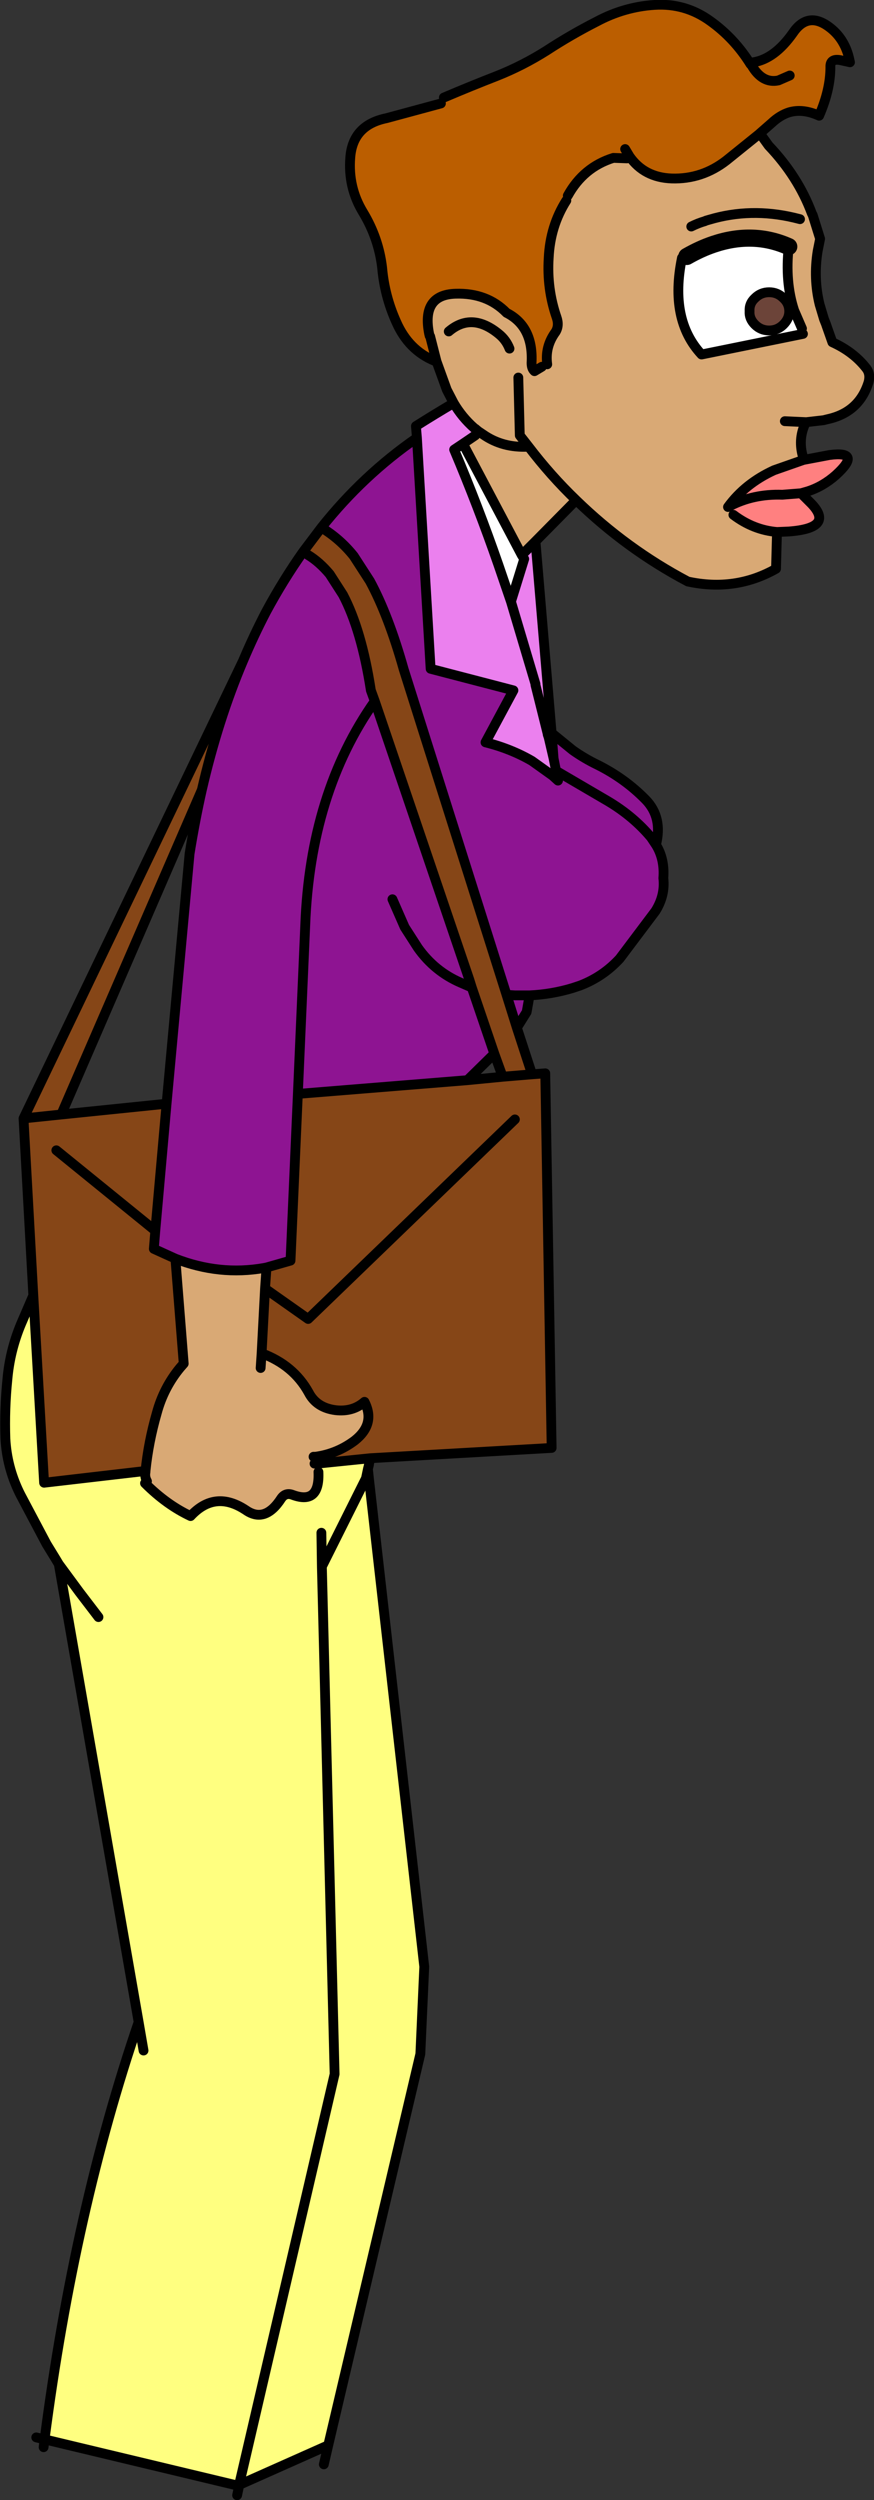
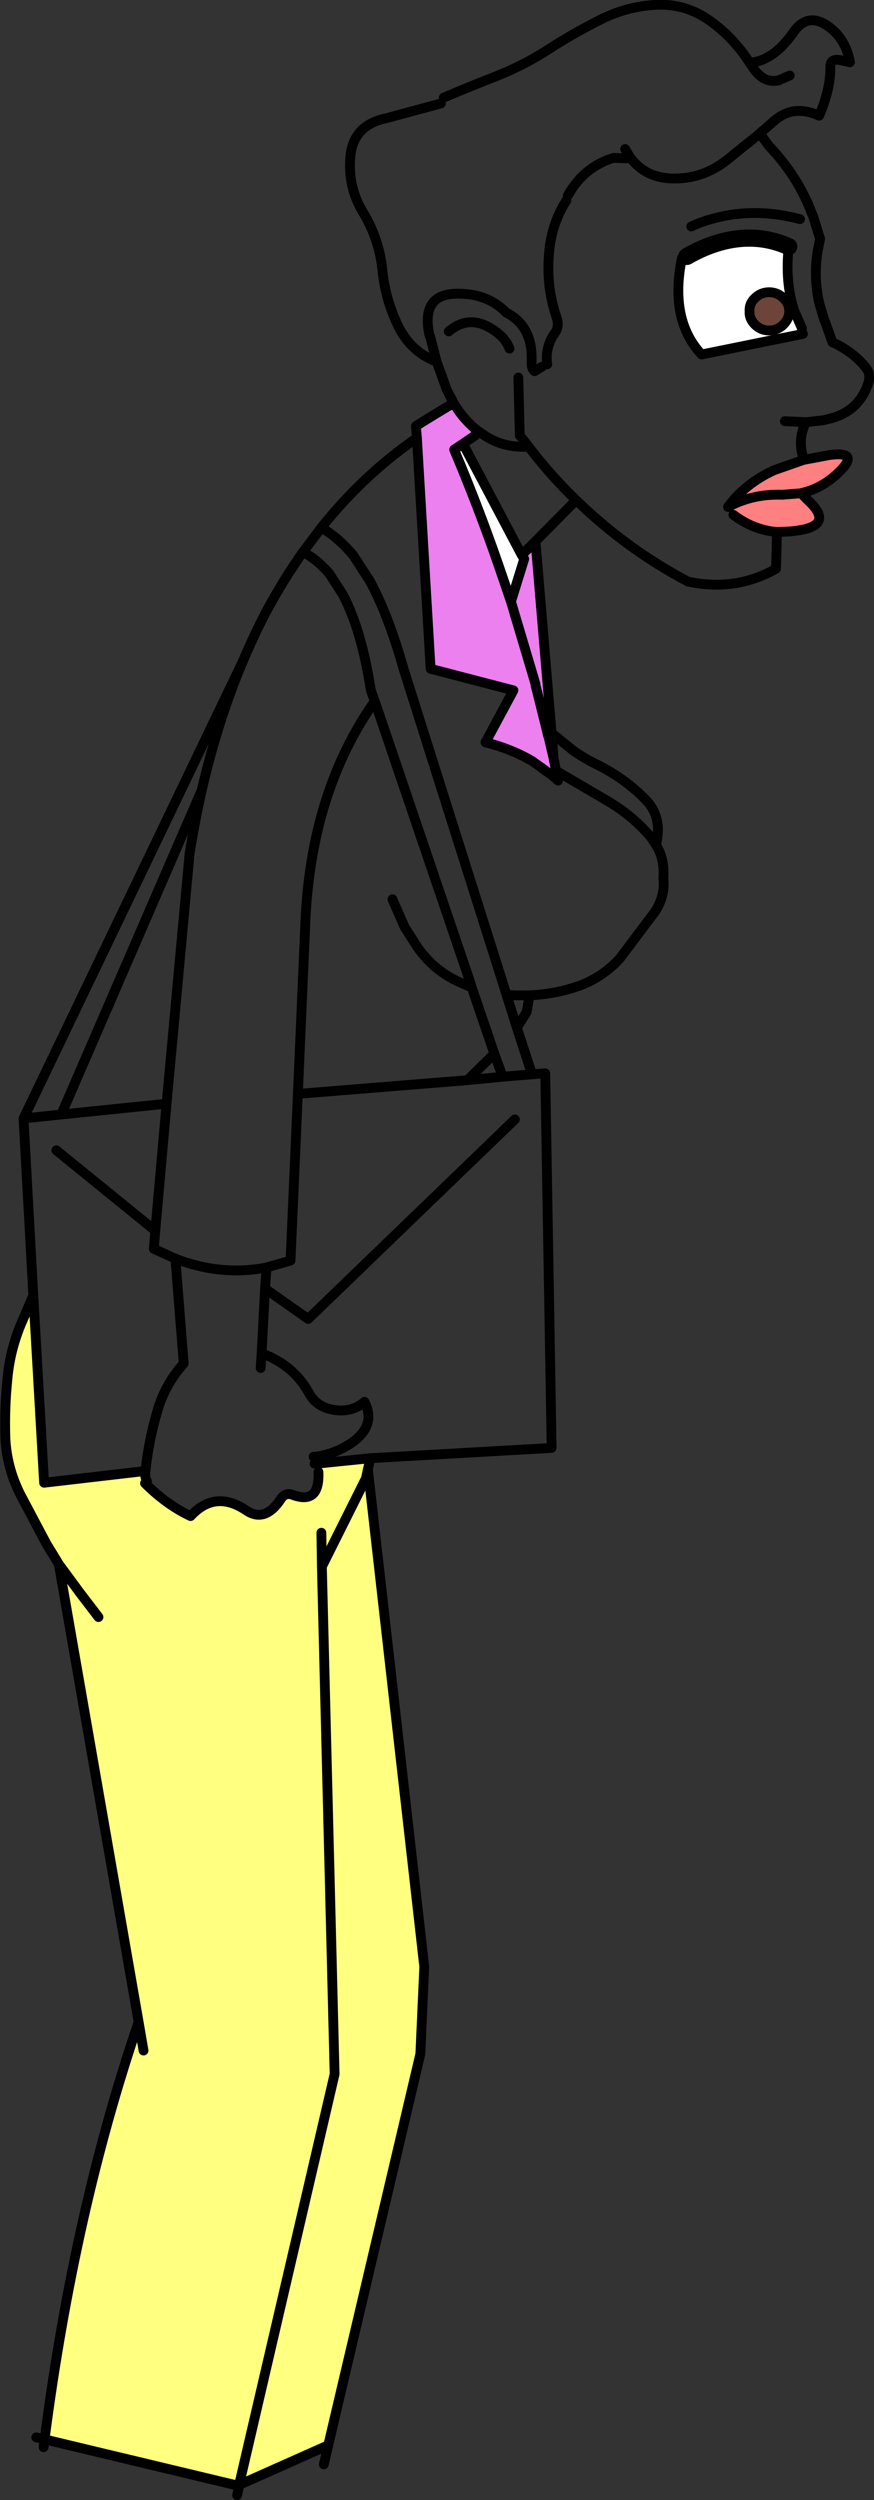
<svg xmlns="http://www.w3.org/2000/svg" height="254.95px" width="89.2px">
  <rect width="100%" height="100%" fill="#333333" stroke="none" />
  <g transform="matrix(1.0, 0.0, 0.0, 1.0, -58.35, -49.1)">
-     <path d="M103.65 59.05 Q106.35 57.9 109.05 56.85 111.7 55.8 114.15 54.25 116.6 52.65 119.25 51.3 122.05 49.8 125.15 49.6 128.3 49.4 130.85 51.25 133.3 53.0 134.95 55.65 L135.25 55.45 Q137.4 55.1 139.25 52.5 140.75 50.25 142.9 51.8 144.5 52.95 145.0 55.0 L145.1 55.45 144.2 55.25 Q143.05 55.0 143.1 55.95 143.1 58.25 141.95 60.9 140.3 60.15 138.9 60.55 137.95 60.85 137.1 61.65 L135.9 62.7 135.85 62.75 132.5 65.45 Q130.0 67.4 126.9 67.3 124.1 67.2 122.6 65.05 L122.35 65.25 120.95 65.2 Q117.9 66.15 116.3 69.05 L116.15 69.55 Q114.5 72.15 114.35 75.4 114.15 78.55 115.15 81.45 115.45 82.3 115.05 82.95 113.95 84.45 114.2 86.25 L113.65 86.5 112.85 86.9 Q112.6 86.65 112.6 86.1 112.8 82.4 110.05 81.0 108.05 78.95 104.85 79.05 101.35 79.15 102.15 83.15 L102.2 83.35 102.25 83.4 102.9 85.95 102.7 85.9 Q100.05 84.8 98.8 81.95 97.6 79.3 97.35 76.4 97.0 73.4 95.4 70.75 93.85 68.2 94.1 65.15 94.35 61.85 97.8 61.15 L103.35 59.65 103.65 59.05 M122.15 64.3 L122.6 65.05 122.15 64.3 M138.95 56.8 L137.8 57.3 Q136.15 57.65 135.05 55.75 L134.95 55.65 135.05 55.75 Q136.15 57.65 137.8 57.3 L138.95 56.8" fill="#bb5e00" fill-rule="evenodd" stroke="none" />
-     <path d="M136.8 63.95 Q139.8 67.1 141.2 70.85 L141.25 70.95 141.3 71.05 142.05 73.45 141.8 74.7 Q141.35 77.5 142.0 80.15 L142.45 81.65 142.65 82.15 142.7 82.3 143.3 84.0 Q145.5 85.0 146.8 86.7 147.2 87.25 147.0 88.05 146.05 91.15 142.8 91.85 L142.4 91.95 140.65 92.15 140.6 92.15 Q139.8 93.75 140.25 95.5 L140.35 96.0 137.35 97.05 Q134.4 98.4 132.65 100.8 L132.75 100.75 133.2 101.6 Q135.25 103.15 137.65 103.35 L137.55 107.1 Q133.4 109.45 128.55 108.4 122.3 105.1 117.15 100.1 L113.0 104.3 111.6 105.7 105.6 94.35 106.85 93.5 107.2 93.1 106.95 92.9 106.9 92.85 106.75 92.75 Q105.5 91.65 104.65 90.2 L103.95 88.85 102.9 85.95 102.25 83.4 102.2 83.35 102.15 83.15 Q101.35 79.15 104.85 79.05 108.05 78.95 110.05 81.0 112.8 82.4 112.6 86.1 112.6 86.65 112.85 86.9 L112.9 86.95 113.65 86.5 114.2 86.25 Q113.95 84.45 115.05 82.95 115.45 82.3 115.15 81.45 114.15 78.55 114.35 75.4 114.5 72.15 116.15 69.55 L116.3 69.05 Q117.9 66.15 120.95 65.2 L122.35 65.25 122.6 65.05 Q124.1 67.2 126.9 67.3 130.0 67.4 132.5 65.45 L135.85 62.75 136.8 63.95 M110.35 84.65 Q110.0 83.75 109.25 83.15 106.5 80.9 104.15 82.9 106.5 80.9 109.25 83.15 110.0 83.75 110.35 84.65 M111.25 87.6 L111.4 93.5 112.3 94.65 Q109.65 94.8 107.65 93.4 L107.2 93.1 107.65 93.4 Q109.65 94.8 112.3 94.65 L111.4 93.5 111.25 87.6 M140.0 71.45 L139.4 71.3 Q134.95 70.25 130.75 71.5 L130.4 71.6 130.3 71.65 Q129.6 71.85 128.9 72.2 129.6 71.85 130.3 71.65 L130.4 71.6 130.75 71.5 Q134.95 70.25 139.4 71.3 L140.0 71.45 M128.45 75.25 L128.05 75.1 127.95 75.4 Q126.65 81.7 129.95 85.25 L140.3 83.15 140.2 82.6 139.4 80.75 Q138.45 77.85 138.85 74.25 135.25 72.65 131.2 74.0 129.85 74.45 128.45 75.25 M138.45 92.05 L140.6 92.15 138.45 92.05 M76.25 177.45 Q80.75 179.2 85.3 178.4 L85.4 180.5 85.05 187.1 Q88.3 188.3 89.85 191.1 90.65 192.65 92.6 192.9 94.35 193.1 95.55 192.05 96.7 194.3 94.55 196.0 92.75 197.35 90.55 197.65 L90.35 197.65 90.45 198.35 90.65 198.35 90.85 199.2 Q91.0 202.55 88.25 201.55 87.5 201.25 87.05 201.9 85.4 204.45 83.45 203.1 80.3 201.0 77.8 203.7 75.35 202.55 73.15 200.35 L73.35 200.15 Q73.1 199.7 73.2 199.2 L73.2 199.1 Q73.5 196.15 74.35 193.2 75.05 190.6 76.75 188.55 L77.1 188.15 76.25 177.45 M84.95 188.6 L85.05 187.1 84.95 188.6 M112.3 94.65 Q114.55 97.6 117.15 100.1 114.55 97.6 112.3 94.65" fill="#d9a975" fill-rule="evenodd" stroke="none" />
    <path d="M113.0 104.3 L114.65 123.85 114.25 123.95 114.25 124.0 114.35 124.3 114.85 126.45 115.1 127.7 115.3 128.7 114.75 128.2 112.65 126.7 Q110.5 125.45 107.9 124.8 L110.75 119.5 102.3 117.3 100.9 93.75 100.8 92.55 Q102.7 91.35 104.65 90.2 105.5 91.65 106.75 92.75 L106.9 92.85 106.95 92.9 107.2 93.1 106.85 93.5 105.6 94.35 104.7 94.95 Q107.15 100.75 109.2 106.65 L110.5 110.45 111.85 106.1 111.6 105.7 113.0 104.3 M110.5 110.45 L113.0 118.85 113.0 118.95 114.25 123.95 113.0 118.95 113.0 118.85 110.5 110.45" fill="#eb80ee" fill-rule="evenodd" stroke="none" />
    <path d="M110.5 110.45 L109.2 106.65 Q107.15 100.75 104.7 94.95 L105.6 94.35 111.6 105.7 111.85 106.1 110.5 110.45 M136.85 78.9 Q136.0 78.9 135.4 79.5 134.8 80.05 134.85 80.85 134.8 81.6 135.4 82.2 136.0 82.8 136.85 82.8 137.7 82.8 138.3 82.2 138.9 81.6 138.9 80.85 138.9 80.05 138.3 79.5 137.7 78.9 136.85 78.9 M127.95 75.4 L128.05 75.1 128.45 75.25 Q129.85 74.45 131.2 74.0 135.25 72.65 138.85 74.25 138.45 77.85 139.4 80.75 L140.2 82.6 140.3 83.15 129.95 85.25 Q126.65 81.7 127.95 75.4" fill="#ffffff" fill-rule="evenodd" stroke="none" />
    <path d="M136.85 78.9 Q137.7 78.9 138.3 79.5 138.9 80.05 138.9 80.85 138.9 81.6 138.3 82.2 137.7 82.8 136.85 82.8 136.0 82.8 135.4 82.2 134.8 81.6 134.85 80.85 134.8 80.05 135.4 79.5 136.0 78.9 136.85 78.9" fill="#6c4439" fill-rule="evenodd" stroke="none" />
-     <path d="M114.65 123.85 L116.8 125.6 Q118.0 126.45 119.35 127.1 122.15 128.5 124.25 130.65 126.0 132.45 125.3 135.25 126.2 136.7 126.05 138.65 126.25 140.4 125.25 142.0 L121.6 146.85 Q119.9 148.7 117.55 149.6 L116.8 149.85 Q114.65 150.5 112.4 150.6 L112.1 152.3 111.1 153.9 110.05 150.55 99.55 117.35 Q98.0 111.85 96.1 108.35 L94.45 105.8 Q93.05 104.05 91.15 102.9 95.4 97.55 100.9 93.75 L102.3 117.3 110.75 119.5 107.9 124.8 Q110.5 125.45 112.65 126.7 L114.75 128.2 115.3 128.7 115.1 127.7 114.85 126.45 114.65 123.85 M75.35 161.65 L77.7 136.15 Q78.25 132.75 78.95 129.65 80.6 122.5 83.15 116.5 84.25 113.9 85.5 111.5 87.25 108.25 89.3 105.35 L89.8 105.7 Q90.95 106.4 92.0 107.65 L93.35 109.75 Q95.25 113.35 96.2 119.5 L96.6 120.6 Q90.0 129.95 89.5 143.5 L88.75 160.65 89.5 143.5 Q90.0 129.95 96.6 120.6 L106.25 149.0 105.35 149.3 106.5 149.8 108.8 156.55 106.05 159.25 88.75 160.65 88.0 177.65 85.55 178.35 85.3 178.4 Q80.75 179.2 76.25 177.45 L74.05 176.45 74.2 174.6 75.35 161.65 M125.3 135.25 L124.8 134.5 Q123.0 132.35 120.4 130.8 L115.1 127.7 120.4 130.8 Q123.0 132.35 124.8 134.5 L125.3 135.25 M112.4 150.6 L110.9 150.6 110.05 150.55 110.9 150.6 112.4 150.6 M98.4 140.8 L99.65 143.65 101.0 145.75 Q102.7 148.15 105.35 149.3 102.7 148.15 101.0 145.75 L99.65 143.65 98.4 140.8" fill="#8e1492" fill-rule="evenodd" stroke="none" />
-     <path d="M111.1 153.9 L112.65 158.65 109.65 158.9 112.65 158.65 114.0 158.65 114.65 196.75 96.15 197.8 90.75 198.35 90.65 198.35 90.45 198.35 90.35 197.65 90.55 197.65 Q92.75 197.35 94.55 196.0 96.7 194.3 95.55 192.05 94.35 193.1 92.6 192.9 90.65 192.65 89.85 191.1 88.3 188.3 85.05 187.1 L85.4 180.5 89.8 183.6 110.9 163.25 89.8 183.6 85.4 180.5 85.55 178.35 88.0 177.65 88.75 160.65 106.05 159.25 109.65 158.9 108.8 156.55 106.5 149.8 106.25 149.0 96.6 120.6 96.2 119.5 Q95.25 113.35 93.35 109.75 L92.0 107.65 Q90.95 106.4 89.8 105.7 L89.3 105.35 91.15 102.9 Q93.05 104.05 94.45 105.8 L96.1 108.35 Q98.0 111.85 99.55 117.35 L110.05 150.55 111.1 153.9 M78.95 129.65 L64.6 162.75 75.35 161.65 74.2 174.6 74.05 176.45 76.25 177.45 77.1 188.15 76.75 188.55 Q75.05 190.6 74.35 193.2 73.5 196.15 73.2 199.1 L62.85 200.3 61.75 181.2 60.75 163.15 83.15 116.5 Q80.6 122.5 78.95 129.65 M64.1 166.4 L74.2 174.6 64.1 166.4 M64.6 162.75 L60.75 163.15 64.6 162.75" fill="#864617" fill-rule="evenodd" stroke="none" />
    <path d="M96.15 197.8 L96.1 197.95 96.0 198.45 96.0 198.5 95.9 198.9 95.7 199.85 96.0 199.85 101.65 249.65 101.25 258.55 91.85 298.45 82.75 302.5 82.75 302.6 62.9 297.85 Q65.95 274.45 72.5 255.3 L64.35 208.6 64.05 208.1 63.1 206.55 60.45 201.55 60.4 201.45 60.3 201.25 Q59.05 198.65 58.9 195.8 58.8 192.75 59.1 189.8 59.35 186.85 60.5 184.1 L61.75 181.2 62.85 200.3 73.2 199.1 73.2 199.2 Q73.1 199.7 73.35 200.15 L73.15 200.35 Q75.35 202.55 77.8 203.7 80.3 201.0 83.45 203.1 85.4 204.45 87.05 201.9 87.5 201.25 88.25 201.55 91.0 202.55 90.85 199.2 L90.65 198.35 90.75 198.35 96.15 197.8 M68.4 214.0 L66.45 211.45 64.35 208.6 66.45 211.45 68.4 214.0 M91.2 208.85 L95.7 199.85 91.2 208.85 92.5 260.6 82.75 302.5 92.5 260.6 91.2 208.85 91.15 205.4 91.2 208.85 M73.0 258.2 L72.5 255.3 73.0 258.2" fill="#ffff80" fill-rule="evenodd" stroke="none" />
    <path d="M140.35 96.0 L143.0 95.5 Q146.4 95.05 143.65 97.55 142.35 98.7 140.8 99.2 L140.1 99.4 141.15 100.45 Q143.55 102.95 138.85 103.3 L137.65 103.35 Q135.25 103.15 133.2 101.6 L132.75 100.75 132.65 100.8 Q134.4 98.4 137.35 97.05 L140.35 96.0 M140.1 99.4 L138.2 99.55 Q135.25 99.45 132.85 100.7 L132.75 100.75 132.85 100.7 Q135.25 99.45 138.2 99.55 L140.1 99.4" fill="#ff8080" fill-rule="evenodd" stroke="none" />
    <path d="M103.65 59.05 Q106.35 57.9 109.05 56.85 111.7 55.8 114.15 54.25 116.6 52.65 119.25 51.3 122.05 49.8 125.15 49.6 128.3 49.4 130.85 51.25 133.3 53.0 134.95 55.65 L135.05 55.75 Q136.15 57.65 137.8 57.3 L138.95 56.8 M135.25 55.45 Q137.4 55.1 139.25 52.5 140.75 50.25 142.9 51.8 144.5 52.95 145.0 55.0 L145.1 55.45 144.2 55.25 Q143.05 55.0 143.1 55.95 143.1 58.25 141.95 60.9 140.3 60.15 138.9 60.55 137.95 60.85 137.1 61.65 L135.9 62.7 136.8 63.95 Q139.8 67.1 141.2 70.85 L141.25 70.95 141.3 71.05 142.05 73.45 141.8 74.7 Q141.35 77.5 142.0 80.15 L142.45 81.65 142.65 82.15 142.7 82.3 143.3 84.0 Q145.5 85.0 146.8 86.7 147.2 87.25 147.0 88.05 146.05 91.15 142.8 91.85 L142.4 91.95 140.65 92.15 140.6 92.15 Q139.8 93.75 140.25 95.5 M140.35 96.0 L143.0 95.5 Q146.4 95.05 143.65 97.55 142.35 98.7 140.8 99.2 L140.1 99.4 141.15 100.45 Q143.55 102.95 138.85 103.3 L137.65 103.35 137.55 107.1 Q133.4 109.45 128.55 108.4 122.3 105.1 117.15 100.1 L113.0 104.3 114.65 123.85 116.8 125.6 Q118.0 126.45 119.35 127.1 122.15 128.5 124.25 130.65 126.0 132.45 125.3 135.25 126.2 136.7 126.05 138.65 126.25 140.4 125.25 142.0 L121.6 146.85 Q119.9 148.7 117.55 149.6 L116.8 149.85 Q114.65 150.5 112.4 150.6 L112.1 152.3 111.1 153.9 112.65 158.65 114.0 158.55 114.0 158.65 114.65 196.75 96.15 197.8 96.1 197.95 96.0 198.45 96.0 198.5 95.9 198.9 96.0 199.85 101.65 249.65 101.25 258.55 91.85 298.45 91.4 300.4 M103.35 59.65 L97.8 61.15 Q94.35 61.85 94.1 65.15 93.85 68.2 95.4 70.75 97.0 73.4 97.35 76.4 97.6 79.3 98.8 81.95 100.05 84.8 102.7 85.9 L102.9 85.95 102.25 83.4 102.2 83.35 102.15 83.15 Q101.35 79.15 104.85 79.05 108.05 78.95 110.05 81.0 112.8 82.4 112.6 86.1 112.6 86.65 112.85 86.9 L112.9 86.95 113.65 86.5 M114.2 86.25 Q113.95 84.45 115.05 82.95 115.45 82.3 115.15 81.45 114.15 78.55 114.35 75.4 114.5 72.15 116.15 69.55 M116.3 69.05 Q117.9 66.15 120.95 65.2 L122.35 65.25 M122.6 65.05 L122.15 64.3 M104.15 82.9 Q106.5 80.9 109.25 83.15 110.0 83.75 110.35 84.65 M102.9 85.95 L103.95 88.85 104.65 90.2 Q105.5 91.65 106.75 92.75 L106.9 92.85 106.95 92.9 107.2 93.1 107.65 93.4 Q109.65 94.8 112.3 94.65 L111.4 93.5 111.25 87.6 M104.65 90.2 Q102.7 91.35 100.8 92.55 L100.9 93.75 102.3 117.3 110.75 119.5 107.9 124.8 Q110.5 125.45 112.65 126.7 L114.75 128.2 115.3 128.7 115.1 127.7 114.85 126.45 114.35 124.3 114.25 124.0 114.25 123.95 113.0 118.95 113.0 118.85 110.5 110.45 109.2 106.65 Q107.15 100.75 104.7 94.95 L105.6 94.35 106.85 93.5 M122.6 65.05 Q124.1 67.2 126.9 67.3 130.0 67.4 132.5 65.45 L135.85 62.75 135.9 62.7 M136.85 78.9 Q137.7 78.9 138.3 79.5 138.9 80.05 138.9 80.85 138.9 81.6 138.3 82.2 137.7 82.8 136.85 82.8 136.0 82.8 135.4 82.2 134.8 81.6 134.85 80.85 134.8 80.05 135.4 79.5 136.0 78.9 136.85 78.9 M128.9 72.2 Q129.6 71.85 130.3 71.65 L130.4 71.6 130.75 71.5 Q134.95 70.25 139.4 71.3 L140.0 71.45 M138.85 74.25 Q138.45 77.85 139.4 80.75 L140.2 82.6 M140.3 83.15 L129.95 85.25 Q126.65 81.7 127.95 75.4 M140.6 92.15 L138.45 92.05 M75.35 161.65 L77.7 136.15 Q78.25 132.75 78.95 129.65 L64.6 162.75 75.35 161.65 74.2 174.6 74.05 176.45 76.25 177.45 Q80.75 179.2 85.3 178.4 L85.55 178.35 88.0 177.65 88.75 160.65 89.5 143.5 Q90.0 129.95 96.6 120.6 L96.2 119.5 Q95.25 113.35 93.35 109.75 L92.0 107.65 Q90.95 106.4 89.8 105.7 M89.3 105.35 Q87.25 108.25 85.5 111.5 84.25 113.9 83.15 116.5 80.6 122.5 78.95 129.65 M61.75 181.2 L60.5 184.1 Q59.35 186.85 59.1 189.8 58.8 192.75 58.9 195.8 59.05 198.65 60.3 201.25 L60.4 201.45 60.45 201.55 63.1 206.55 64.05 208.1 64.35 208.6 66.45 211.45 68.4 214.0 M76.25 177.45 L77.1 188.15 76.75 188.55 Q75.05 190.6 74.35 193.2 73.5 196.15 73.2 199.1 L73.2 199.2 Q73.1 199.7 73.35 200.15 M73.15 200.35 Q75.35 202.55 77.8 203.7 80.3 201.0 83.45 203.1 85.4 204.45 87.05 201.9 87.5 201.25 88.25 201.55 91.0 202.55 90.85 199.2 M90.65 198.35 L90.45 198.35 M90.35 197.65 L90.55 197.65 Q92.75 197.35 94.55 196.0 96.7 194.3 95.55 192.05 94.35 193.1 92.6 192.9 90.65 192.65 89.85 191.1 88.3 188.3 85.05 187.1 L84.95 188.6 M61.75 181.2 L60.75 163.15 83.15 116.5 M60.75 163.15 L64.6 162.75 M74.2 174.6 L64.1 166.4 M140.35 96.0 L137.35 97.05 Q134.4 98.4 132.65 100.8 L132.75 100.75 132.85 100.7 Q135.25 99.45 138.2 99.55 L140.1 99.4 M133.2 101.6 Q135.25 103.15 137.65 103.35 M115.1 127.7 L120.4 130.8 Q123.0 132.35 124.8 134.5 L125.3 135.25 M117.15 100.1 Q114.55 97.6 112.3 94.65 M111.6 105.7 L111.85 106.1 110.5 110.45 M113.0 104.3 L111.6 105.7 105.6 94.35 M100.9 93.75 Q95.4 97.55 91.15 102.9 93.05 104.05 94.45 105.8 L96.1 108.35 Q98.0 111.85 99.55 117.35 L110.05 150.55 110.9 150.6 112.4 150.6 M91.15 102.9 L89.3 105.35 M114.65 123.85 L114.85 126.45 M111.1 153.9 L110.05 150.55 M105.35 149.3 L106.5 149.8 106.25 149.0 96.6 120.6 M105.35 149.3 Q102.7 148.15 101.0 145.75 L99.65 143.65 98.4 140.8 M108.8 156.55 L109.65 158.9 112.65 158.65 M109.65 158.9 L106.05 159.25 88.75 160.65 M106.05 159.25 L108.8 156.55 106.5 149.8 M85.05 187.1 L85.4 180.5 89.8 183.6 110.9 163.25 M85.55 178.35 L85.4 180.5 M95.9 198.9 L95.7 199.85 91.2 208.85 91.15 205.4 M96.15 197.8 L90.75 198.35 90.65 198.35 M82.75 302.5 L92.5 260.6 91.2 208.85 M73.2 199.1 L62.85 200.3 61.75 181.2 M72.5 255.3 L73.0 258.2 M64.35 208.6 L72.5 255.3 Q65.95 274.45 62.9 297.85 L82.75 302.6 82.75 302.5 91.85 298.45 M62.8 298.65 L62.9 297.85 62.05 297.65 M82.75 302.6 L82.55 303.55" fill="none" stroke="#000000" stroke-linecap="round" stroke-linejoin="round" stroke-width="1.0" />
    <path d="M128.45 75.25 Q129.85 74.45 131.2 74.0 135.25 72.65 138.85 74.25" fill="none" stroke="#000000" stroke-linecap="round" stroke-linejoin="round" stroke-width="1.75" />
  </g>
</svg>